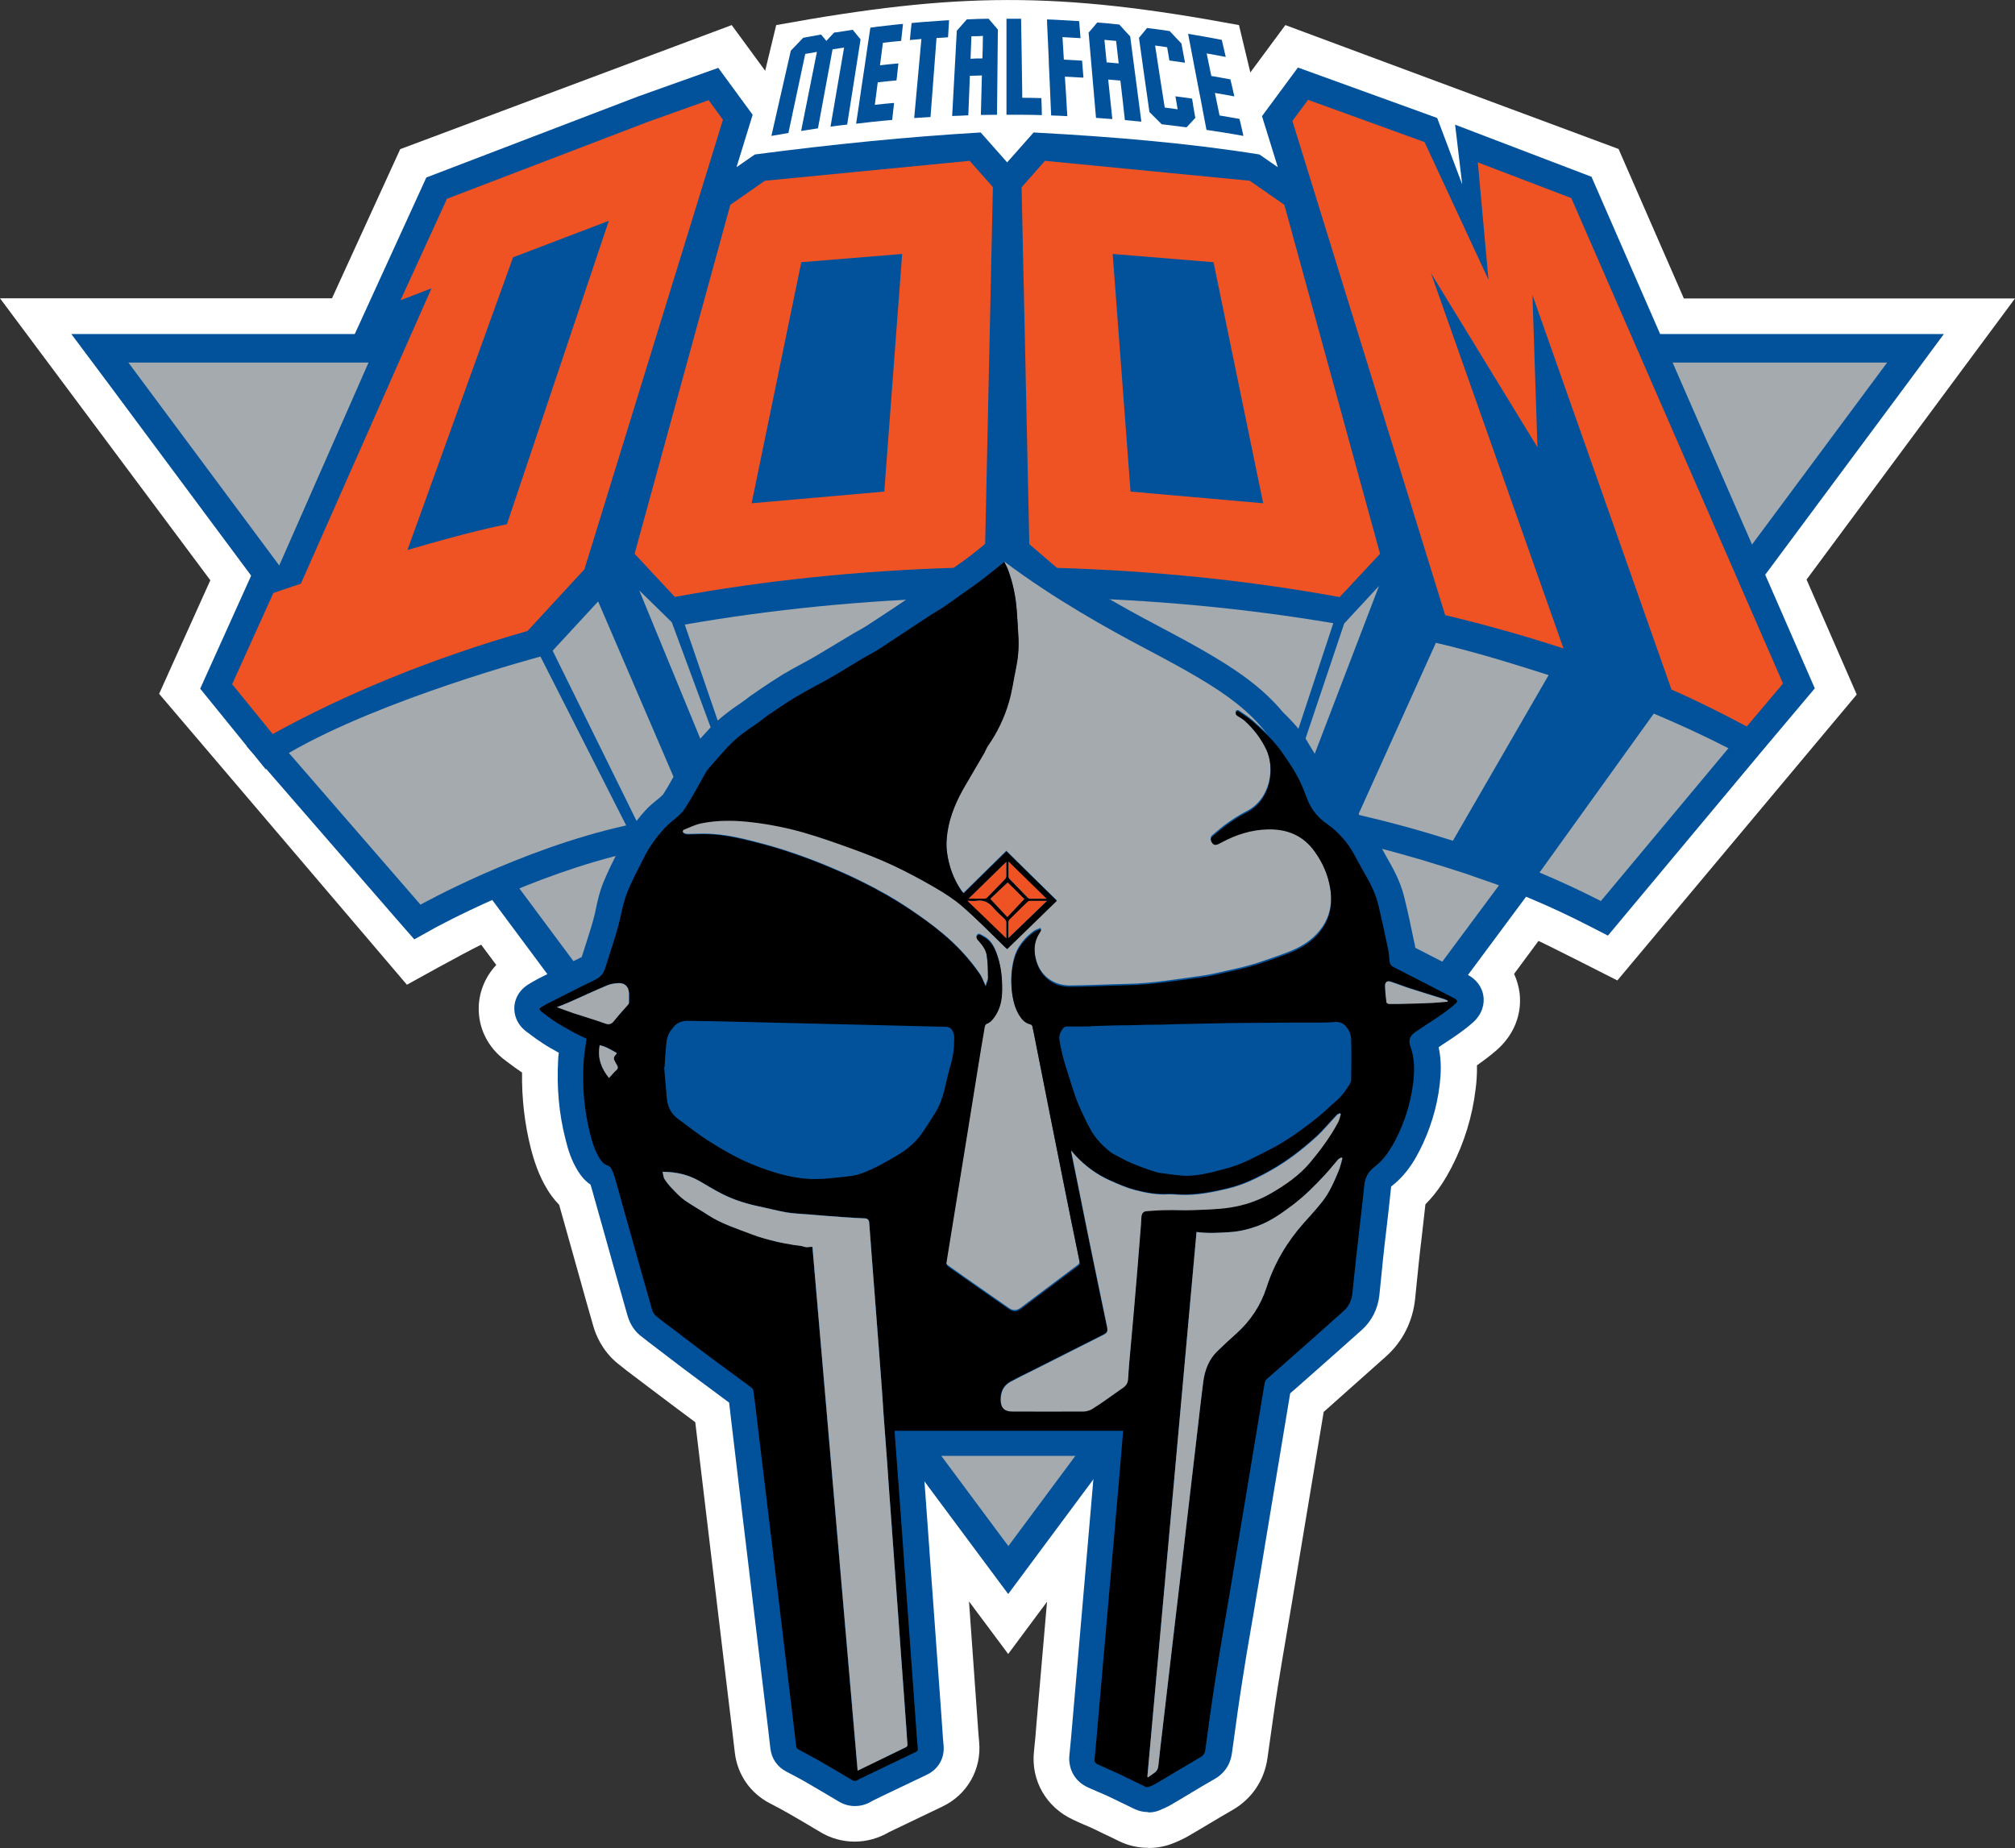
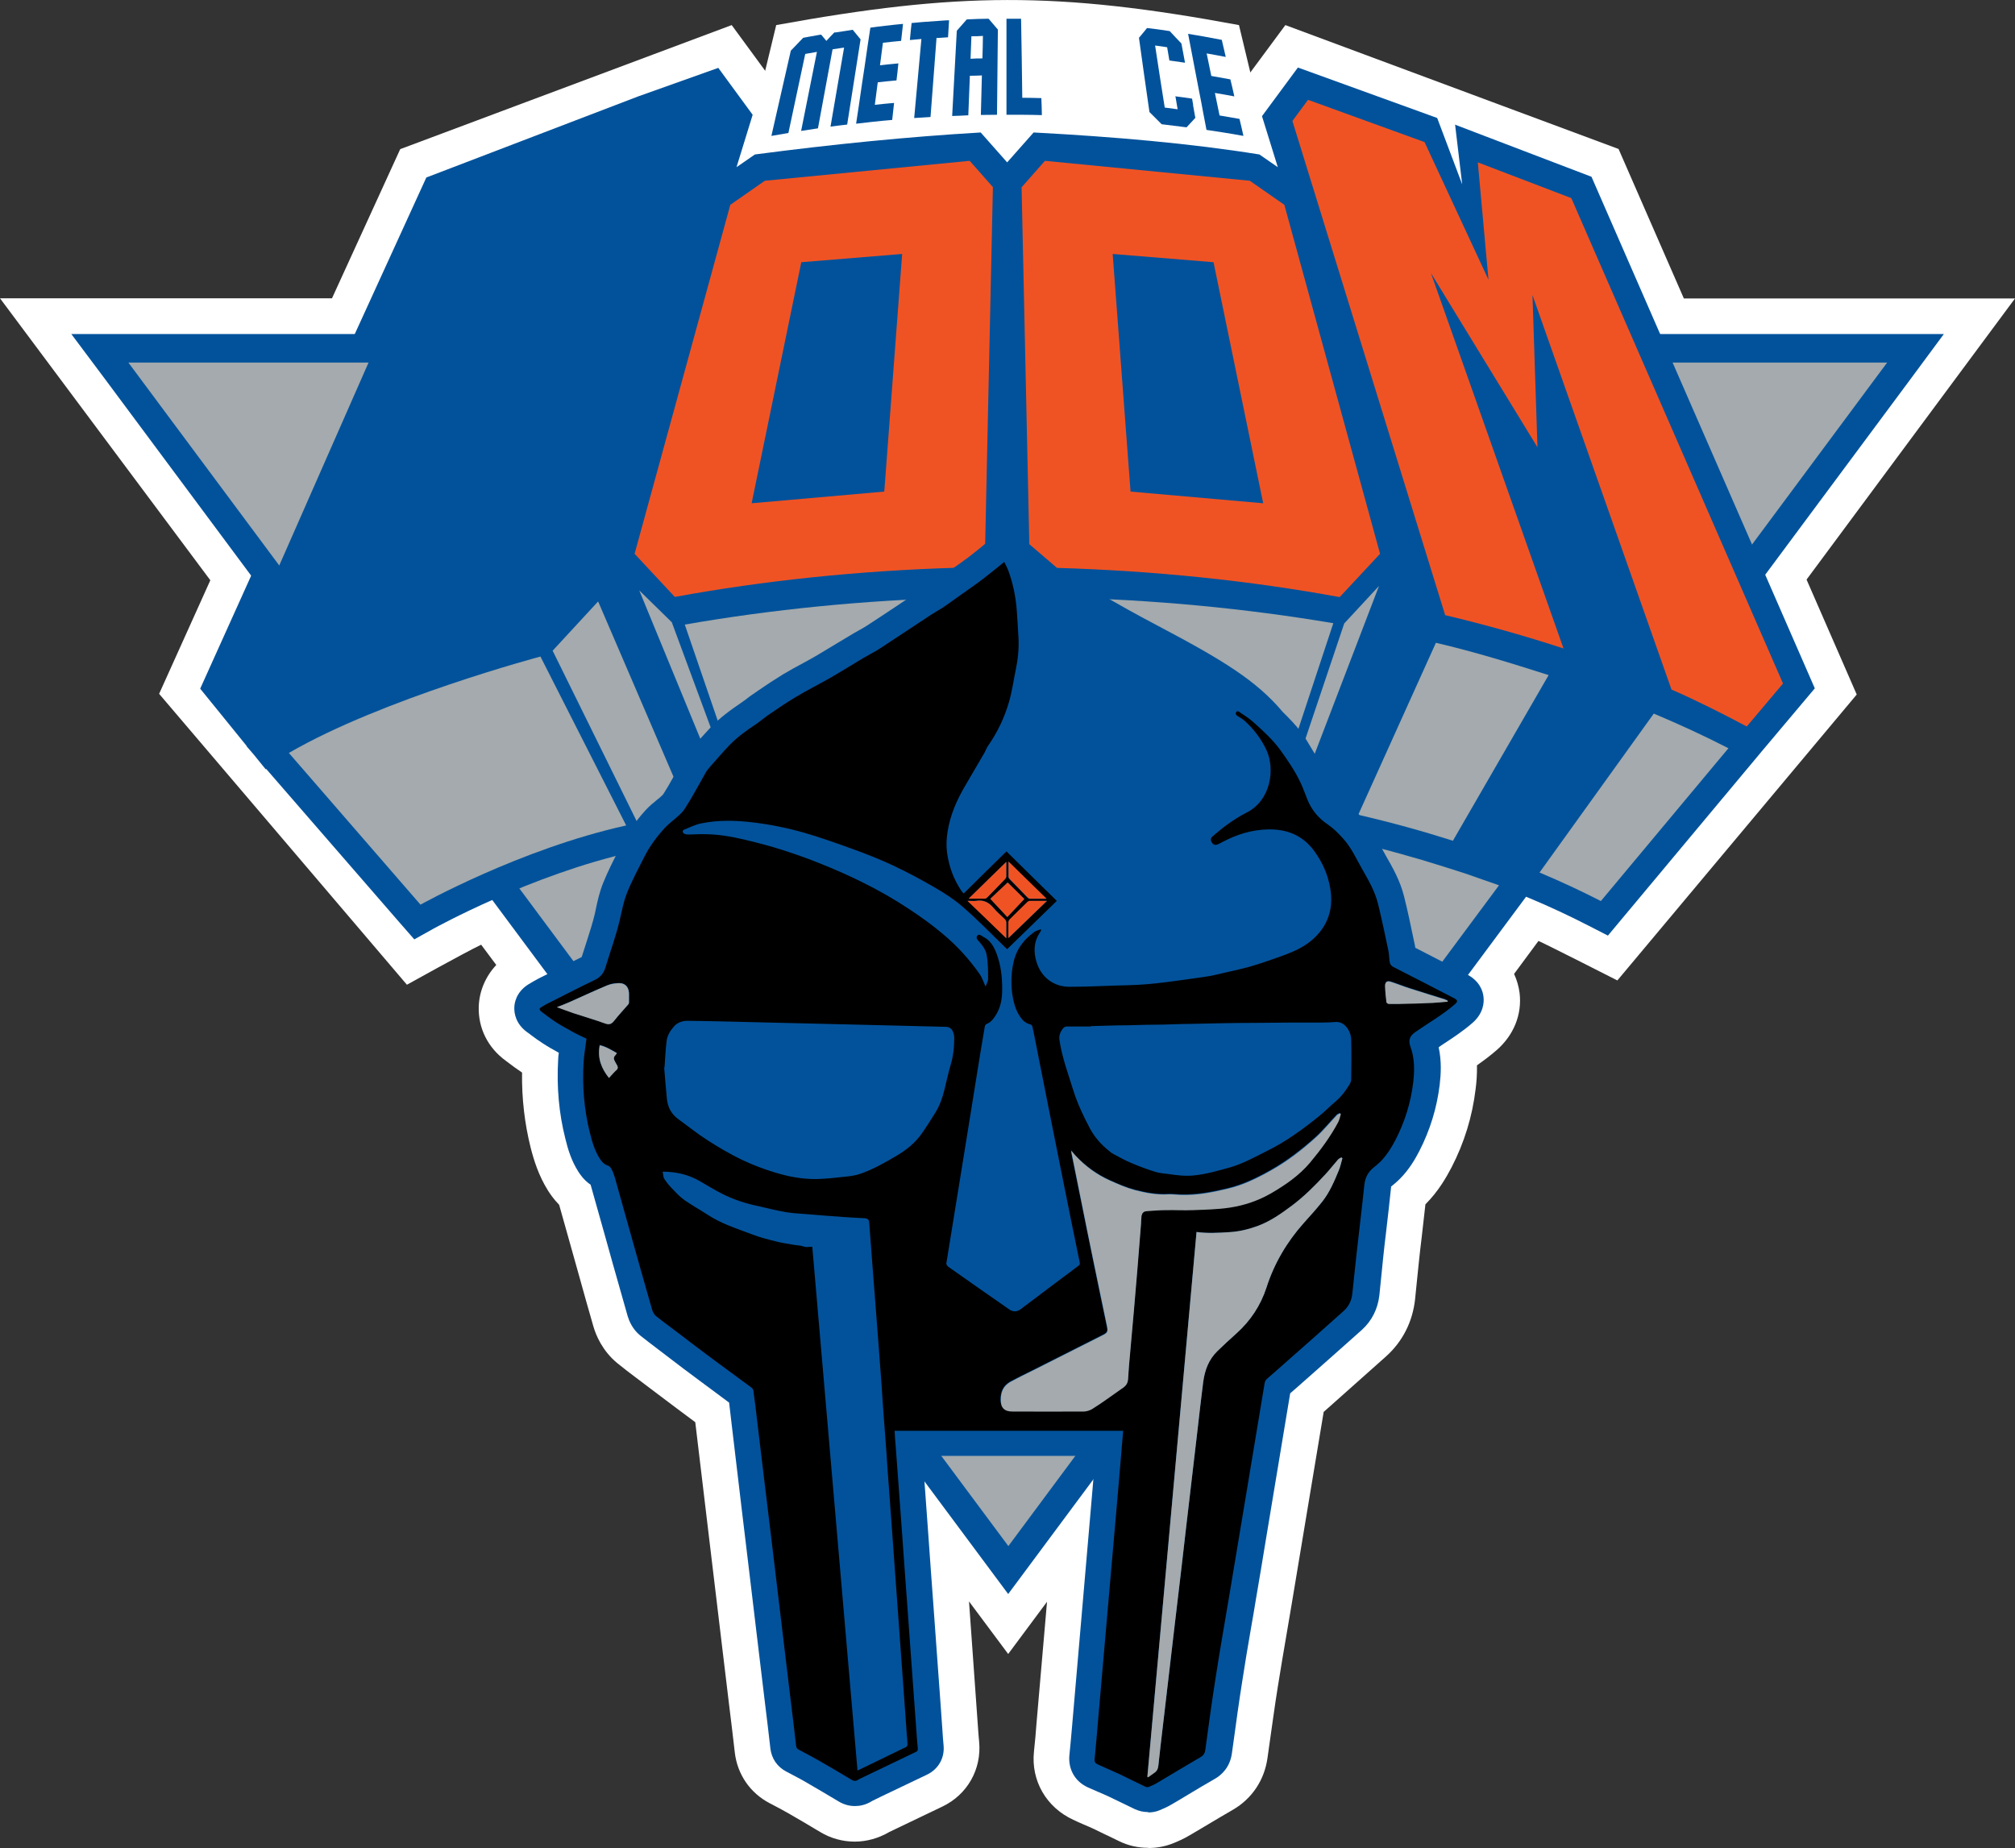
<svg xmlns="http://www.w3.org/2000/svg" viewBox="0 0 117.26 107.55" data-name="Layer 2" id="Layer_2">
  <rect x="0" y="0" width="117.26" height="107.55" fill="#333333" stroke="none" />
  <defs>
    <style>
      .cls-1 {
        fill: #f05323;
      }

      .cls-2 {
        fill: #fff;
      }

      .cls-3 {
        fill: none;
        stroke: #fff000;
        stroke-miterlimit: 10;
        stroke-width: .1px;
      }

      .cls-4 {
        fill: #02529b;
      }

      .cls-5 {
        fill: #a4aaad;
      }
    </style>
  </defs>
  <g data-name="Layer 2" id="Layer_2-2">
    <g data-name="Layer 1-2" id="Layer_1-2">
      <g>
        <path d="M66.8,107.54c-.57,0-1.15-.13-1.66-.38-.23-.11-.47-.23-.7-.34l-.05-.02c-.25-.12-.49-.24-.74-.36-.19-.09-.38-.17-.57-.25l-.09-.04c-.18-.08-.35-.15-.53-.24-1.57-.72-2.47-2.28-2.29-3.97.06-.55.11-1.12.15-1.67l.61-7.05-2.26,3.04-2.28-3.06.52,7.3c.02.29.04.58.07.87.15,1.6-.69,3.08-2.14,3.77-.89.42-1.76.85-2.65,1.27l-.44.21c-.61.36-1.31.56-2.01.56s-1.4-.19-2.01-.56c-.6-.36-1.24-.74-1.87-1.1-.32-.18-.65-.36-1-.54l-.06-.03c-1.15-.6-1.89-1.68-2.04-2.96-.1-.89-.21-1.79-.32-2.68l-.38-3.16-.33-2.76-.33-2.75-.94-7.87h0c-.37-.28-.74-.55-1.1-.82-.51-.38-1.03-.77-1.54-1.16l-.82-.62c-.35-.26-.71-.54-1.07-.83-.89-.73-1.26-1.66-1.4-2.15-.29-1-.57-2-.85-3.01,0,0-.94-3.36-1.14-4.06-.35-.36-.56-.69-.65-.83-.55-.88-.82-1.76-1.01-2.5-.35-1.4-.52-2.86-.5-4.37-.29-.19-.54-.38-.74-.53l-.2-.15c-1.05-.76-1.62-1.91-1.58-3.16.03-.9.4-1.76,1.02-2.42l-.88-1.18c-1,.48-4.32,2.33-4.32,2.33l-14.42-16.93,2.98-6.61L0,17.36h19.32l3.97-8.68L42.58,1.46l3.54,4.83-.1.34c3.21-.39,6.32-.69,9.31-.89l-.96-2.57,6.52,2.33.02.17c3.89.22,7.3.52,10.32.92l-.07-.21,3.64-4.92,19.39,7.21,3.8,8.7h19.27l-12.13,16.36,2.92,6.69-13.93,16.64s-3.91-1.99-4.59-2.3l-1.42,1.92c.16.35.27.72.32,1.11.15,1.25-.34,2.46-1.34,3.33-.38.33-.77.62-1.14.88.01.54-.03,1.02-.08,1.39-.19,1.59-.66,3.12-1.4,4.55-.29.55-.75,1.38-1.52,2.15h0c-.07.63-.14,1.25-.21,1.86-.06.5-.12.99-.17,1.49l-.12,1.17c-.03.33-.07.66-.1.99-.14,1.32-.73,2.48-1.69,3.34-1.12,1-2.25,2-3.37,3,0,0-.2.18-.26.23-.29,1.76-1.87,11.23-1.87,11.23-.08.5-.29,1.71-.29,1.71-.17,1-.35,2.04-.51,3.06-.19,1.18-.35,2.4-.52,3.57l-.08.57c-.18,1.29-.9,2.37-2.02,3.02-.47.27-.94.55-1.41.83,0,0-.75.45-1.08.64-.35.21-.69.36-.94.46-.46.19-.96.29-1.46.29" class="cls-2" />
        <polygon points="5.77 20.27 111.43 20.27 58.66 91.38 5.77 20.27" class="cls-5" />
        <path d="M109.82,21.1l-51.14,68.88L7.47,21.1h102.35ZM113.12,19.44H4.15l1.99,2.66,52.53,70.67L111.16,22.09l1.96-2.65Z" class="cls-4" />
        <path d="M92.62,10.29l-8.3-3.17-.26-.1-8.53-3.09-2.09,2.83.92,2.97-1.07-.74c-3.98-.64-8.42-1.03-13.14-1.28l-1.54,1.74-1.54-1.74c-4.26.25-8.65.69-13.14,1.28l-1.07.74.94-3.05-2-2.73-4.66,1.66-12.33,4.72-4.58,10.02,1.86-.71-5.95,13.52c-.31.1-.44-.24-.76-.13l-.65.22-3.08,6.83,2.71,3.34h-.02l.44.51.68.84.03-.02,7.77,8.95.85.97,1.13-.63c.06-.03,5.69-3.15,11.54-4.45l2-.44-.04-.07c.53-.13,1.07-.25,1.61-.37l1.08-.23,1.13-.21c.19-.04.39-.07.58-.11l.32-.06.14-.02c4.15-.72,8.5-1.14,12.91-1.25h.46c.28,0,.56,0,.84-.02h1.95c.26,0,.51,0,.77,0h.43c3.99.08,7.92.42,11.7,1l-.07.2,1.93.3c.19.03.39.06.58.09l1.27.21.42-.08,1.88.44c1.85.43,3.66.93,5.39,1.48l1.22.39,1.86.65,1.84.77c1.2.5,2.37,1.05,3.46,1.61l1.13.58,9-10.78,3.04-3.61-12.99-29.76v-.02Z" class="cls-4" />
        <path d="M59.15,34.75c-.34,0-.68,0-1.02.02" class="cls-3" />
        <path d="M58.24,36.36c.26.05.52.09.78.14" class="cls-3" />
        <path d="M58.49,45.22c.29,0,.57,0,.86,0l-.4-11.38-1.02.73.56,10.66Z" class="cls-5" />
        <path d="M58.89,45.21c-.26,0-.52,0-.78,0l.09-11.39.97.76s-.28,10.64-.28,10.64Z" class="cls-5" />
        <polygon points="83.58 6.72 85.09 10.73 84.66 7.11 83.58 6.72" class="cls-2" />
        <path d="M90.99,37.75l-7.72-21.86,6.2,10.14-.29-8.86,8.09,22.96c1.47.64,3.05,1.44,4.38,2.15l2.11-2.5-12.32-28.25-5.44-2.08.62,6.83-3.72-8.01-6.78-2.46-.91,1.23,8.89,28.76c2.39.57,4.69,1.22,6.89,1.94" class="cls-1" />
-         <path d="M34.01,33.13l8.06-26.16-.83-1.14-3.53,1.26-11.7,4.48-2.7,5.9,1.8-.69-7.6,17.19c-.51.17-1.05.35-1.6.54l-2.4,5.31,2.36,2.9c4.21-2.33,9.29-4.42,14.83-6,0,0,3.31-3.59,3.31-3.59ZM29.87,14.97l5.56-2.12-5.93,17.66c-.41.08-2.22.45-5.79,1.5l6.15-17.04h.01Z" class="cls-1" />
        <path d="M16.81,43.82l7.66,8.83s5.81-3.25,11.97-4.61l-4.99-9.83s-9.2,2.45-14.64,5.61" class="cls-5" />
        <path d="M84.55,48.93c-1.76-.56-3.6-1.07-5.51-1.51l4.52-10.01c2.31.54,4.43,1.2,6.56,1.88,0,0-5.57,9.64-5.57,9.64Z" class="cls-5" />
        <path d="M43.33,46.5c4.15-.72,8.56-1.16,13.14-1.28l-.66-10.44c-5.56.15-10.92.69-15.96,1.57l3.48,10.15Z" class="cls-5" />
        <path d="M100.59,43.55c-1.38-.71-2.83-1.38-4.35-2.02l-6.65,9.25c1.24.52,2.44,1.08,3.57,1.66l7.42-8.89h.01Z" class="cls-5" />
        <path d="M74.22,46.45c-4.18-.71-8.62-1.13-13.22-1.23l.49-10.45c5.61.12,11.01.64,16.1,1.5l-3.36,10.17h-.01Z" class="cls-5" />
        <path d="M78.22,36.29l2.03-2.19-4.88,12.74c-.2-.03-.4-.06-.6-.1h-.06l3.51-10.44h0Z" class="cls-5" />
        <path d="M34.8,35.01l-2.64,2.86,4.92,9.98c.96-.25,1.95-.48,2.95-.7l-5.22-12.14h-.01Z" class="cls-5" />
        <path d="M73.79,8.5c-10.36-1.65-19.96-1.65-30.32,0l1.7-7.04c10.56-1.92,16.34-1.97,26.93,0,0,0,1.69,7.04,1.69,7.04Z" class="cls-2" />
        <path d="M59.49,5.69c-.02-1.54-.04-3.07-.07-4.6h-.85v5.59h.94c.37,0,.75.01,1.12.02,0-.33-.02-.66-.03-.99-.37-.01-.74-.02-1.1-.02" class="cls-4" />
        <path d="M55.22,1.18c-.22,0-.44.03-.65.04-.29.02-.57.04-.86.06-.22.02-.44.04-.66.06-.04.33-.07.66-.1.99.22-.02.45-.04.67-.06-.14,1.53-.28,3.07-.42,4.6.32-.02.63-.04.95-.06.12-1.54.23-3.07.35-4.6.22,0,.44-.03.67-.04.02-.33.04-.66.06-.99" class="cls-4" />
        <path d="M52.44,2.38c.04-.33.07-.66.11-.99-.34.03-.69.07-1.03.11-.29.03-.58.07-.87.11-.05.33-.1.66-.15.99-.06.44-.13.87-.19,1.31-.05.33-.1.66-.15.99-.06.44-.13.87-.19,1.31-.05.33-.1.66-.15.99.32-.04.64-.07.96-.11.38-.04.76-.08,1.14-.11.04-.33.07-.66.11-.99-.37.03-.75.07-1.12.11.06-.44.11-.87.17-1.31.37-.04.73-.08,1.09-.11.04-.33.08-.66.11-.99-.36.03-.72.07-1.07.11.06-.44.11-.87.17-1.31.35-.04.7-.08,1.05-.11" class="cls-4" />
        <path d="M71.33,3.31c-.08-.33-.15-.66-.23-.99-.36-.07-.71-.13-1.07-.2-.3-.05-.6-.1-.89-.15.06.33.13.66.19.99.08.44.17.87.25,1.31.06.33.13.66.19.99.09.44.17.87.25,1.31.06.33.13.66.19.99.33.05.65.1.98.15.39.06.78.13,1.17.2-.07-.33-.15-.66-.23-.99-.39-.07-.77-.13-1.16-.2l-.27-1.31c.38.06.75.13,1.13.2-.07-.33-.15-.66-.23-.99-.37-.07-.74-.13-1.11-.2l-.27-1.31c.36.06.72.13,1.09.2" class="cls-4" />
-         <path d="M62.88,2.22c-.03-.33-.05-.66-.08-.99l-1.02-.06c-.28-.02-.57-.03-.85-.04,0,.33.03.66.04.99.02.44.04.87.06,1.31,0,.33.03.66.04.99.03.77.07,1.53.1,2.3.32.01.63.02.94.04-.04-.77-.09-1.54-.14-2.3l1.08.06c-.03-.33-.05-.66-.08-.99-.36-.02-.71-.04-1.06-.06-.03-.44-.05-.87-.08-1.31.35.02.69.04,1.04.06" class="cls-4" />
        <path d="M57.53,1.09c-.42,0-.85.02-1.27.04-.19.22-.39.44-.58.66-.09,1.65-.18,3.31-.27,4.96.32-.01.63-.02.94-.04.03-.77.06-1.54.09-2.3.23,0,.47-.01.7-.02-.02.77-.04,1.54-.06,2.3.32,0,.63-.01.94-.01.02-1.65.03-3.31.05-4.96-.18-.21-.36-.42-.54-.63M56.48,3.42c.02-.44.03-.87.05-1.31.22,0,.45,0,.67-.02,0,.44-.02.87-.03,1.31-.23,0-.46,0-.68.02" class="cls-4" />
-         <path d="M65.14,1.43c-.43-.05-.86-.09-1.29-.12-.16.2-.33.39-.5.59.14,1.65.29,3.31.43,4.96.32.02.63.05.95.07-.08-.77-.16-1.54-.24-2.3.24.02.47.04.71.06.09.77.18,1.54.26,2.3.32.03.64.06.96.09-.22-1.65-.43-3.31-.65-4.96-.22-.23-.43-.47-.64-.7M64.4,3.63c-.04-.44-.09-.87-.13-1.31.23.02.45.04.68.06.05.44.1.87.15,1.31-.23-.02-.46-.04-.69-.06" class="cls-4" />
        <path d="M68.4,5.59c.04.26.09.51.13.77-.25-.03-.5-.07-.75-.1-.19-1.2-.38-2.41-.56-3.61.23.03.47.06.7.1.04.26.09.51.13.77.3.04.61.09.91.13-.07-.37-.14-.75-.21-1.12-.23-.24-.46-.48-.68-.72-.44-.07-.88-.13-1.32-.18-.15.19-.31.38-.47.57.2,1.44.4,2.88.61,4.32.23.23.47.47.71.71.48.06.97.12,1.45.18.17-.18.34-.37.51-.55-.04-.24-.09-.49-.13-.73v-.05c-.02-.11-.04-.23-.06-.34-.31-.05-.63-.09-.94-.13" class="cls-4" />
        <path d="M49.59,1.74c-.11.02-.21.03-.32.05-.22.03-.44.07-.66.1-.02,0-.04,0-.06,0-.15.16-.31.32-.46.49-.1-.12-.2-.24-.3-.36-.02,0-.04,0-.06,0-.22.04-.44.08-.67.12-.11.02-.21.04-.32.06-.24.25-.48.5-.72.75-.38,1.65-.75,3.31-1.13,4.96.33-.06.66-.11.99-.17.33-1.54.65-3.07.98-4.6.23-.04.45-.08.68-.12-.31,1.53-.61,3.07-.92,4.6.33-.05.65-.1.98-.15.28-1.54.57-3.07.85-4.6.22-.03.45-.07.67-.1-.26,1.53-.53,3.07-.79,4.6.32-.04.65-.09.97-.12.26-1.65.52-3.31.78-4.96-.16-.19-.31-.37-.46-.56" class="cls-4" />
        <path d="M56.43,9.36l-11.92,1.16-2.01,1.4-5.57,20.31,2.34,2.51c5.18-.95,10.7-1.53,16.45-1.7l1.61-1.38.45-20.77-1.36-1.54h0ZM51.46,28.61l-7.72.68,2.89-14.03,5.87-.48s-1.04,13.83-1.04,13.83Z" class="cls-1" />
        <path d="M39.1,36.22l-1.9-1.86,5.08,12.34c.2-.04.39-.07.59-.11.02,0,.04,0,.06,0l-3.83-10.36Z" class="cls-5" />
        <path d="M66.8,105.46c-.26,0-.52-.06-.76-.17-.23-.11-.45-.22-.68-.33-.28-.14-.55-.27-.83-.4-.22-.1-.44-.2-.66-.29-.18-.08-.37-.16-.55-.24-.9-.41-1.15-1.23-1.09-1.86.06-.57.11-1.16.16-1.73l1.18-13.68.17-2.03h-10.05l.31,4.29.17,2.38.18,2.46.17,2.36.18,2.47.14,1.97c.02.31.04.61.07.92.07.73-.3,1.38-.96,1.7-.89.42-1.77.85-2.66,1.27l-.53.26c-.39.25-.76.3-1.01.3-.33,0-.65-.09-.95-.27-.61-.36-1.25-.75-1.9-1.12-.34-.2-.7-.38-1.07-.58l-.06-.03c-.54-.28-.87-.76-.94-1.36-.1-.9-.21-1.79-.32-2.69,0,0-.32-2.63-.38-3.16-.06-.47-.33-2.76-.33-2.76l-.33-2.76-.3-2.49-.64-5.4c-.03-.28-.07-.57-.1-.86-.25-.18-.49-.36-.74-.55-.36-.27-.73-.54-1.09-.81-.53-.39-1.06-.79-1.58-1.19l-.76-.58c-.33-.25-.67-.51-1.01-.78-.45-.37-.64-.85-.72-1.11-.29-1.01-.57-2.02-.86-3.03l-.5-1.79c-.27-.95-.53-1.89-.8-2.84-.41-.28-.63-.63-.72-.77-.4-.63-.6-1.29-.75-1.91-.37-1.45-.51-2.99-.42-4.58,0-.14.02-.29.04-.42-.31-.17-.63-.35-.95-.56-.25-.16-.47-.32-.68-.48-.08-.06-.15-.12-.23-.17-.65-.48-.74-1.09-.73-1.41,0-.26.1-.9.8-1.35.19-.12.41-.24.63-.36l.6-.3c.62-.31,1.25-.63,1.89-.94.09-.28.18-.56.27-.84.19-.59.37-1.15.5-1.7l.05-.24c.1-.48.22-1.02.44-1.56.27-.66.58-1.28.89-1.87l.17-.34c.34-.67.79-1.32,1.38-1.98.23-.25.46-.44.67-.61.09-.07.18-.14.26-.22.1-.09.13-.13.13-.14.17-.27.34-.55.52-.88.09-.16.19-.33.28-.5.12-.22.25-.45.38-.67.14-.24.3-.42.42-.55l.25-.28c.27-.3.55-.62.84-.93.57-.61,1.23-1.08,1.86-1.51.09-.06.17-.12.25-.18.12-.09.25-.2.41-.3l.33-.23c.45-.31.92-.62,1.41-.92.39-.23.78-.45,1.16-.65.28-.15.57-.31.84-.47.39-.23.77-.46,1.18-.71.25-.15.5-.3.75-.45.14-.09.29-.17.43-.25.18-.1.36-.2.5-.29.59-.38,1.17-.77,1.76-1.16.4-.27.8-.54,1.21-.8.14-.09.28-.18.42-.26.11-.06.22-.13.33-.2.19-.13.37-.26.56-.4.1-.08.21-.15.31-.22.15-.1.3-.21.44-.31.31-.22.6-.42.88-.63.24-.18.48-.38.74-.58.12-.1.24-.19.35-.29l.99-.82.95.71c2.91,2.18,5.97,3.87,8.02,4.95,3.77,1.99,5.74,3.19,7.28,5.03.33.32.75.74,1.12,1.25.4.55.7,1.21,1.12,1.74.37.47,1.04.45,1.36,1.06.35.67.41,1.36.88,1.99.46.61.9,1.18,1.26,1.86.08.15.16.3.24.44.39.68.84,1.46,1.07,2.39.21.84.39,1.7.56,2.52l.05.23c.02.08.03.16.04.23.8.41,1.61.83,2.39,1.23l.62.32c.75.39.93.99.96,1.31.04.32,0,.95-.64,1.51-.55.48-1.13.86-1.68,1.22-.1.07-.2.13-.29.2.18.82.13,1.58.06,2.18-.16,1.34-.56,2.64-1.18,3.85-.22.43-.58,1.07-1.14,1.63-.18.18-.36.33-.51.45v.05c-.09.87-.19,1.75-.29,2.6-.06.5-.12,1-.17,1.5-.04.4-.08.79-.12,1.19-.03.33-.07.65-.1.98-.09.8-.44,1.49-1.01,2.01-1.12,1-2.25,2-3.37,2.99l-.08.07c-.24.21-.48.43-.73.64-.19,1.16-1,6.02-1,6.02l-.44,2.65c-.18,1.1-.36,2.19-.55,3.29-.09.55-.18,1.1-.28,1.65-.18,1.03-.36,2.1-.52,3.15-.19,1.2-.36,2.42-.52,3.61l-.08.57c-.11.83-.61,1.28-1,1.5-.51.29-1.01.59-1.51.89-.33.2-.66.4-.99.59-.25.15-.49.25-.7.34s-.43.13-.65.13" class="cls-4" />
-         <path d="M62.39,57.96c5.31-.03,10.57-.82,15.84-1.37.32-.61.65-1.2,1.07-1.76-.43-.2-.75-.61-.73-1.24.06-1.89-.56-3.44-1.77-4.88-1-1.19-1.96-2.39-1.88-4.03,0-.05,0-.09.01-.13-1.71-3.1-3.43-4.25-8.27-6.8-2.21-1.17-5.27-2.86-8.22-5.07-.25.23-.49.44-.73.66.11.42.04.89-.32,1.3-1.96,2.23-5.21,2.92-7.64,4.51-2.98,1.95-5.87,4.09-8.35,6.65-.06.06-.12.11-.18.16-.11.16-.22.33-.33.5.04-.03-1.11.96-1.82,2.3-.2.37-.38.77-.56,1.19.03,0,.06.03.09.04,2.76.89,5.67,1.27,8.36,2.36,2.78,1.13,5.21,2.86,7.43,4.85.37.33.48.75.42,1.14.48,0,.95.23,1.21.66.08.04.16.08.24.13.97.55.9,2.24-.21,2.57-.2,1.11-.58,2.16-1.11,3.12.13.27.16.6.05.97-.66,2.12-1.26,4.25-1.61,6.44-.04.25-.13.45-.26.6.12,1.8,1.24,4.56,3.04,5.08,1.51.44,3.28-.27,4.75-.62.68-.16,3.55-.3,3.89-.8.3-.44-.22-1.99-.32-2.43-.18-.75-.39-1.49-.68-2.2-.08-.12-.14-.25-.18-.4-.06-.13-.11-.26-.18-.39-.25-.5-.22-.97-.02-1.35-.12-1.4-.2-2.84-.4-4.24-.43-.1-.82-.4-1.01-.98-.49-1.54-.59-3.15-.97-4.72-.21-.9.43-1.8,1.38-1.8" class="cls-5" />
        <path d="M57.39,57.33s-.04,0-.06,0c0-.04-.03-.08-.04-.11-.09-.18-.15-.38-.27-.55-.61-.89-1.34-1.67-2.17-2.36-.61-.51-1.26-.97-1.92-1.42-.89-.6-1.82-1.12-2.77-1.59-.76-.38-1.54-.72-2.33-1.04-.75-.3-1.52-.58-2.3-.83-.74-.23-1.49-.43-2.24-.61-.76-.18-1.54-.3-2.33-.31-.31,0-.62.02-.93.02-.08,0-.17-.02-.24-.06-.1-.06-.1-.18,0-.22.33-.13.66-.29,1.01-.37.99-.2,1.99-.18,2.98-.06,1.01.12,2.01.32,2.99.6.93.27,1.84.58,2.75.92.82.3,1.64.62,2.44.99.83.39,1.65.82,2.44,1.29.57.33,1.13.69,1.62,1.12.85.75,1.64,1.56,2.45,2.34.04.04.08.08.13.12.97-.94,1.93-1.87,2.89-2.81-.98-.97-1.96-1.92-2.93-2.88-.81.8-1.64,1.62-2.49,2.45-.04-.05-.09-.1-.13-.15-.47-.68-.73-1.43-.84-2.24-.06-.4-.03-.79.03-1.19.15-.98.55-1.86,1.04-2.71.37-.63.74-1.26,1.11-1.9.07-.13.12-.27.2-.39.55-.79.97-1.66,1.23-2.58.17-.61.26-1.24.39-1.86.13-.61.19-1.22.16-1.84-.03-.54-.06-1.08-.1-1.61-.06-.8-.22-1.58-.5-2.34-.06-.16-.15-.32-.23-.49-.05.04-.07.06-.09.08-.38.3-.74.61-1.13.9-.44.33-.9.64-1.35.97-.3.21-.6.44-.9.64-.25.17-.51.31-.76.47-.99.65-1.97,1.32-2.97,1.96-.32.21-.66.38-.99.57-.65.39-1.29.79-1.95,1.17-.65.38-1.33.72-1.98,1.1-.57.34-1.12.73-1.67,1.1-.22.15-.43.33-.65.49-.57.39-1.13.79-1.61,1.29-.35.37-.68.76-1.02,1.14-.1.11-.21.23-.28.36-.22.38-.43.77-.65,1.16-.18.32-.37.64-.57.95-.1.15-.23.29-.37.42-.27.25-.58.46-.83.74-.45.5-.85,1.04-1.16,1.65-.35.69-.72,1.38-1.01,2.1-.2.49-.3,1.03-.42,1.56-.21.95-.56,1.86-.84,2.79-.1.33-.3.57-.63.73-.87.41-1.72.85-2.58,1.29-.17.09-.34.18-.51.28-.15.09-.14.17,0,.27.28.2.55.42.84.61.34.22.7.42,1.06.62.24.13.49.24.72.35-.06.47-.14.91-.17,1.37-.08,1.39.03,2.77.37,4.12.13.52.28,1.03.57,1.49.11.18.25.34.47.41.08.02.16.1.19.17.08.16.15.32.2.49.37,1.3.74,2.61,1.1,3.92.36,1.27.71,2.54,1.08,3.81.04.13.12.28.22.36.41.33.83.64,1.26.96.68.52,1.36,1.04,2.05,1.55.73.54,1.47,1.08,2.2,1.62.07.05.15.13.16.21.08.61.15,1.22.23,1.84.1.83.2,1.67.3,2.5.1.82.2,1.65.3,2.47.1.83.2,1.66.3,2.49.11.92.22,1.84.33,2.76.11.92.22,1.84.33,2.76.11.92.22,1.84.33,2.76.12,1.03.25,2.07.37,3.1,0,.1.05.15.14.2.4.21.8.42,1.18.64.64.37,1.28.75,1.92,1.13.14.08.26.07.39-.02.05-.03.1-.06.15-.08,1.06-.51,2.13-1.03,3.19-1.53.1-.05.12-.1.11-.2-.03-.33-.06-.67-.08-1-.05-.64-.09-1.28-.14-1.93-.06-.82-.12-1.65-.18-2.47-.06-.79-.11-1.58-.17-2.36-.06-.82-.12-1.64-.18-2.46l-.17-2.38c-.06-.82-.12-1.64-.18-2.46-.06-.81-.12-1.63-.18-2.44-.02-.32-.04-.65-.07-1h13.3c-.04.45-.08.89-.11,1.32-.07.78-.13,1.56-.2,2.34-.07.81-.14,1.61-.21,2.42-.06.65-.11,1.29-.17,1.94-.07.8-.14,1.61-.21,2.41-.06.65-.11,1.3-.17,1.95-.07.8-.14,1.6-.21,2.41-.06.65-.11,1.3-.17,1.95-.07.79-.13,1.57-.21,2.36-.02.2.08.27.21.34.41.19.82.36,1.23.55.51.24,1.01.5,1.52.74.05.02.13.03.18,0,.18-.07.35-.15.52-.25.84-.49,1.67-1,2.51-1.49.17-.1.24-.22.27-.41.19-1.4.38-2.8.6-4.2.25-1.61.54-3.21.8-4.81.33-1.98.66-3.96.99-5.94.35-2.13.71-4.26,1.06-6.39.02-.12.07-.21.16-.29.36-.31.72-.63,1.07-.94,1.12-1,2.25-1.99,3.37-2.99.31-.28.47-.64.51-1.05.08-.72.15-1.45.23-2.17.15-1.36.32-2.72.46-4.08.05-.44.21-.8.56-1.07.14-.11.27-.22.39-.34.37-.37.64-.8.87-1.26.54-1.05.89-2.17,1.03-3.34.08-.7.09-1.4-.16-2.08-.14-.39-.04-.62.29-.86.76-.54,1.58-1,2.29-1.61.18-.16.18-.24-.03-.35-1.16-.6-2.33-1.21-3.5-1.8-.17-.09-.25-.21-.27-.38-.02-.21-.03-.42-.07-.62-.19-.9-.38-1.81-.6-2.71-.17-.72-.54-1.36-.91-1.99-.35-.61-.64-1.26-1.12-1.8-.28-.31-.57-.6-.91-.83-.53-.37-.92-.83-1.16-1.43-.14-.34-.26-.7-.42-1.03-.32-.67-.74-1.28-1.17-1.88-.44-.62-1.01-1.12-1.57-1.62-.24-.21-.51-.38-.77-.56-.07-.05-.17-.1-.23,0-.06.1.02.16.1.22.13.09.27.16.39.26.54.48.97,1.04,1.27,1.69.52,1.1.29,2.94-1.16,3.67-.36.18-.7.4-1.03.63s-.64.49-.94.75c-.13.11-.12.23-.02.38.09.13.21.12.33.08.08-.03.16-.08.24-.12.84-.46,1.72-.74,2.69-.76,1.13-.02,2.04.38,2.71,1.3.46.64.76,1.35.9,2.12.16.94,0,1.82-.62,2.57-.42.52-.98.88-1.59,1.14-.45.19-.92.35-1.38.51-.37.13-.75.26-1.13.36-.46.13-.92.23-1.38.33-.42.09-.84.2-1.26.26-1.48.2-2.95.46-4.44.49-1.11.02-2.21.08-3.32.09-.96,0-1.72-.55-1.98-1.47-.16-.56-.16-1.12.17-1.63.04-.07.07-.14.11-.2,0-.02-.02-.03-.03-.05-.13.06-.29.1-.4.18-.54.41-.97.92-1.14,1.58-.17.64-.2,1.3-.12,1.96.06.5.18.99.49,1.41.15.2.32.35.57.41.05,0,.1.08.12.13.06.26.11.52.16.78.56,2.8,1.11,5.6,1.67,8.4.3,1.51.61,3.02.92,4.53.02.11-.02.16-.09.22-1.11.83-2.23,1.67-3.34,2.51-.23.17-.46.17-.69,0-.55-.38-1.1-.77-1.65-1.15-.63-.44-1.25-.87-1.88-1.32-.05-.04-.12-.12-.11-.18.05-.39.12-.78.19-1.18.18-1.13.37-2.26.55-3.39s.37-2.27.55-3.4c.18-1.12.36-2.24.54-3.36.13-.82.27-1.65.41-2.47,0-.06.06-.13.11-.15.21-.08.35-.25.47-.42.33-.46.42-1,.43-1.55,0-.73-.07-1.44-.33-2.12-.15-.4-.36-.77-.77-.97-.11-.05-.24-.17-.34-.07-.12.13,0,.25.1.35.22.25.41.52.45.85.06.43.06.87.07,1.31,0,.12-.07.25-.11.37" class="cls-4" />
        <path d="M57.39,57.33c.04-.12.12-.25.11-.37,0-.44,0-.88-.07-1.31-.04-.33-.23-.6-.45-.85-.09-.1-.22-.22-.1-.35.1-.11.23,0,.34.07.41.2.62.57.77.97.26.68.34,1.4.33,2.13,0,.55-.1,1.08-.43,1.55-.12.18-.26.34-.47.42-.05.02-.1.09-.11.15-.14.82-.28,1.65-.41,2.47-.18,1.12-.36,2.24-.54,3.36-.18,1.13-.37,2.27-.55,3.4-.18,1.13-.37,2.26-.55,3.39-.06.39-.13.78-.19,1.18,0,.05.06.14.11.18.62.44,1.25.88,1.88,1.32.55.38,1.1.77,1.65,1.15.23.17.46.17.69,0,1.11-.84,2.22-1.67,3.34-2.51.08-.06.12-.1.09-.22-.31-1.51-.62-3.02-.92-4.53-.56-2.8-1.12-5.6-1.67-8.4-.05-.26-.1-.52-.16-.78,0-.05-.07-.12-.12-.13-.25-.06-.43-.21-.57-.41-.3-.42-.42-.91-.49-1.41-.08-.66-.05-1.32.12-1.96.18-.67.6-1.18,1.14-1.58.11-.09.26-.12.4-.18,0,.02.02.03.03.05-.03.07-.07.14-.11.2-.33.52-.33,1.07-.17,1.63.27.92,1.02,1.49,1.98,1.47,1.11,0,2.22-.07,3.32-.09,1.5-.03,2.97-.28,4.44-.48.43-.06.84-.16,1.26-.26.46-.1.93-.21,1.38-.33.38-.11.76-.23,1.13-.36.46-.16.93-.32,1.38-.51.61-.26,1.17-.62,1.59-1.14.62-.76.78-1.63.62-2.57-.13-.77-.44-1.48-.9-2.12-.66-.93-1.58-1.32-2.71-1.3-.97.02-1.85.3-2.69.75-.08.04-.16.09-.24.12-.12.05-.24.05-.33-.08-.1-.14-.11-.27.02-.38.31-.26.61-.52.94-.75s.67-.45,1.03-.63c1.45-.73,1.68-2.57,1.16-3.67-.31-.65-.74-1.21-1.27-1.69-.12-.1-.26-.18-.39-.26-.08-.05-.15-.12-.1-.22.06-.11.16-.06.23,0,.26.18.54.35.77.56.56.5,1.12,1.01,1.57,1.62.43.6.85,1.21,1.17,1.88.16.33.28.69.42,1.03.24.59.63,1.06,1.16,1.42.34.23.63.52.91.83.49.54.77,1.19,1.12,1.8.36.63.73,1.27.91,1.99.22.9.41,1.8.6,2.71.04.2.05.41.07.62.02.18.09.3.27.38,1.17.59,2.33,1.2,3.5,1.8.21.11.21.2.03.35-.71.62-1.53,1.08-2.29,1.61-.33.23-.43.47-.29.86.25.68.24,1.38.16,2.08-.14,1.17-.49,2.29-1.03,3.34-.24.46-.51.89-.87,1.26-.12.12-.26.23-.39.34-.35.27-.52.63-.56,1.07-.14,1.36-.31,2.72-.46,4.08-.08.72-.15,1.45-.23,2.17-.04.41-.2.77-.51,1.04-1.12,1-2.24,2-3.37,2.99-.36.32-.71.63-1.07.94-.1.08-.14.17-.16.29-.35,2.13-.71,4.26-1.06,6.38-.33,1.98-.66,3.96-.99,5.94-.27,1.6-.55,3.2-.8,4.81-.22,1.4-.41,2.8-.6,4.2-.03.19-.1.31-.27.41-.84.49-1.67.99-2.51,1.49-.16.1-.34.18-.52.25-.05.02-.13.01-.18-.01-.51-.24-1.01-.5-1.52-.74-.41-.19-.82-.36-1.23-.55-.14-.06-.24-.14-.21-.33.08-.79.14-1.57.21-2.36.06-.65.11-1.3.17-1.95.07-.8.14-1.61.21-2.41.06-.65.11-1.3.17-1.95.07-.8.14-1.6.21-2.41.06-.65.11-1.29.17-1.94.07-.81.14-1.61.21-2.42.07-.78.13-1.56.2-2.34.04-.43.07-.86.11-1.32h-13.3c.02.35.04.67.07.99.06.81.12,1.63.18,2.44.06.82.12,1.64.18,2.46l.17,2.38c.06.82.12,1.64.18,2.46.06.79.11,1.58.17,2.36.06.83.12,1.65.18,2.47.05.64.09,1.28.14,1.93.02.33.05.67.08,1,0,.1,0,.15-.11.2-1.07.51-2.13,1.02-3.19,1.53-.05.02-.1.05-.15.08-.13.09-.25.1-.39.02-.64-.38-1.27-.76-1.92-1.13-.39-.22-.79-.43-1.18-.64-.09-.05-.13-.1-.14-.2-.12-1.03-.24-2.07-.37-3.1-.11-.92-.22-1.84-.33-2.76-.11-.92-.22-1.84-.33-2.76-.11-.92-.22-1.84-.33-2.76-.1-.83-.2-1.66-.3-2.49-.1-.82-.2-1.65-.3-2.48s-.2-1.67-.3-2.5c-.07-.61-.14-1.22-.23-1.84,0-.08-.09-.16-.16-.21-.73-.54-1.47-1.08-2.2-1.62-.69-.51-1.37-1.03-2.05-1.55-.42-.32-.85-.63-1.26-.96-.1-.08-.18-.23-.22-.36-.37-1.27-.72-2.54-1.08-3.81-.37-1.31-.73-2.61-1.1-3.92-.05-.17-.12-.34-.2-.49-.04-.07-.12-.15-.19-.17-.23-.07-.36-.23-.48-.41-.29-.46-.44-.97-.57-1.49-.34-1.35-.45-2.73-.37-4.12.03-.45.11-.9.17-1.37-.23-.11-.48-.22-.72-.35-.36-.2-.71-.39-1.06-.61-.29-.19-.56-.4-.84-.61-.14-.11-.15-.18,0-.27.16-.1.33-.2.51-.28.86-.43,1.71-.88,2.58-1.29.33-.16.53-.39.63-.73.28-.93.62-1.84.84-2.79.12-.52.22-1.06.42-1.56.29-.72.66-1.41,1.01-2.1.3-.6.71-1.15,1.16-1.65.25-.27.56-.49.83-.74.14-.12.27-.26.37-.42.2-.31.39-.63.57-.95.22-.38.43-.77.65-1.16.08-.13.18-.24.28-.36.34-.38.67-.77,1.02-1.14.47-.5,1.03-.91,1.61-1.29.22-.15.43-.33.65-.49.55-.37,1.1-.76,1.68-1.1.65-.39,1.33-.73,1.98-1.1.66-.38,1.3-.78,1.95-1.17.33-.19.67-.36.99-.57.99-.65,1.98-1.31,2.97-1.96.25-.16.51-.3.76-.47.31-.21.6-.43.9-.64.45-.32.91-.63,1.35-.97.38-.29.75-.6,1.13-.9.02-.02.05-.04.09-.08.08.17.17.33.23.49.28.75.44,1.54.5,2.34.04.54.07,1.08.1,1.61.03.62-.03,1.23-.16,1.84-.13.62-.21,1.25-.39,1.86-.26.92-.68,1.79-1.23,2.58-.08.12-.13.26-.2.39-.37.63-.74,1.27-1.11,1.9-.5.85-.89,1.73-1.04,2.71-.06.39-.08.79-.03,1.19.11.81.38,1.56.84,2.24.04.06.09.11.13.15.84-.83,1.67-1.65,2.49-2.45.97.96,1.94,1.91,2.93,2.88-.96.93-1.92,1.87-2.89,2.81-.05-.04-.09-.08-.13-.12-.81-.79-1.6-1.6-2.45-2.34-.49-.43-1.05-.79-1.62-1.12-.79-.46-1.61-.9-2.44-1.29-.79-.37-1.61-.69-2.44-.99-.91-.33-1.82-.65-2.75-.92-.98-.28-1.98-.48-2.99-.6-1-.12-2-.14-2.98.06-.35.07-.68.24-1.01.37-.09.04-.09.16,0,.22.07.04.16.06.24.06.31,0,.62-.03.93-.02.79,0,1.56.13,2.33.31.75.18,1.5.37,2.24.61.78.25,1.54.52,2.3.83.79.32,1.57.66,2.33,1.04.96.47,1.88,1,2.77,1.59.66.44,1.31.9,1.92,1.42.83.69,1.55,1.48,2.17,2.37.11.17.18.36.26.55.02.04.03.08.04.11.02,0,.04,0,.05,0M38.65,62.12c.05.59.1,1.22.16,1.84.05.48.26.88.66,1.17.57.41,1.12.86,1.72,1.24.64.41,1.3.8,1.99,1.13.63.3,1.29.55,1.96.75.76.23,1.56.38,2.36.37.54-.01,1.08-.07,1.61-.13.32-.03.64-.07.94-.17.75-.26,1.44-.65,2.13-1.06.56-.33,1.06-.73,1.44-1.26.29-.41.55-.83.82-1.26.25-.41.41-.86.52-1.32.12-.48.22-.97.36-1.44.16-.52.21-1.05.21-1.59,0-.12-.03-.25-.08-.36-.07-.17-.21-.26-.39-.27-1.77-.04-3.54-.09-5.31-.13-1.54-.04-3.08-.07-4.61-.11-1.71-.04-3.42-.09-5.13-.11-.3,0-.6.1-.8.34-.21.24-.39.53-.42.86-.06.49-.08.99-.12,1.52M63.48,59.72v.02h-1.4c-.07,0-.16.04-.2.09-.16.19-.26.41-.23.67.15,1.04.52,2.02.83,3.02.24.75.58,1.46.95,2.16.28.52.66.94,1.12,1.31.08.07.16.13.26.18.33.17.65.36.99.5.47.2.95.38,1.43.53.25.08.52.09.79.13.48.07.95.13,1.44.08.72-.07,1.4-.27,2.09-.46.78-.22,1.49-.62,2.21-.98,1.09-.54,2.06-1.25,3-2.01.34-.27.64-.59.97-.86.3-.26.54-.56.75-.9.07-.11.15-.24.15-.37.01-.76.02-1.52,0-2.28,0-.19-.04-.39-.13-.56-.17-.31-.41-.55-.82-.51-.24.02-.48.03-.72.03-1.28,0-2.56,0-3.85.02-1.29,0-2.58.03-3.88.06-.52,0-1.04.03-1.55.04-.67,0-1.35.02-2.02.04-.73,0-1.46.03-2.2.05M49.91,103.04c.97-.47,1.91-.92,2.84-1.38.03-.02.06-.08.06-.12,0-.19-.02-.39-.04-.58-.06-.79-.11-1.59-.17-2.38-.06-.82-.12-1.65-.18-2.47-.06-.79-.11-1.58-.17-2.36-.06-.82-.12-1.65-.18-2.47-.06-.79-.11-1.57-.17-2.36l-.18-2.46c-.05-.66-.1-1.33-.14-1.99-.06-.76-.11-1.51-.17-2.27-.04-.5-.07-.99-.1-1.49-.06-.8-.12-1.6-.18-2.39-.06-.74-.11-1.48-.17-2.22-.07-.91-.14-1.82-.21-2.72-.06-.75-.11-1.5-.17-2.25,0-.14-.11-.22-.25-.23-.41-.02-.81-.04-1.22-.07-.69-.05-1.38-.1-2.06-.16-.43-.04-.87-.05-1.29-.12-.54-.09-1.07-.23-1.61-.35-.73-.15-1.45-.38-2.12-.72-.43-.22-.85-.47-1.27-.72-.67-.39-1.38-.57-2.2-.57.04.16.03.31.1.42.13.2.28.39.45.56.23.24.46.49.73.68.43.3.89.55,1.33.84.8.53,1.71.81,2.6,1.15.46.18.95.3,1.43.42.33.08.67.13,1.01.19.18.03.37.03.54.09.13.05.25.04.38.02h.14c.88,10.15,1.75,20.3,2.63,30.47M62.33,66.95v.09c.2,1.01.41,2.01.61,3.02.21,1.05.43,2.1.64,3.15.27,1.34.55,2.67.83,4,.06.27.02.34-.24.47-1.35.68-2.69,1.36-4.04,2.04-.45.23-.9.44-1.34.68-.41.22-.57.59-.57,1.04s.21.68.69.68h4.16c.16,0,.33-.05.47-.14.31-.18.61-.4.91-.61.31-.21.61-.44.92-.65.18-.12.26-.29.27-.51.03-.54.08-1.08.13-1.63.07-.79.14-1.57.21-2.36s.13-1.57.2-2.36c.07-.88.14-1.75.21-2.63.01-.16,0-.32.03-.48.02-.18.12-.27.29-.29.38-.03.77-.05,1.16-.06.51,0,1.01.02,1.52,0,.73-.03,1.46-.05,2.17-.15.84-.12,1.64-.4,2.39-.83.84-.49,1.64-1.04,2.27-1.79.62-.73,1.18-1.49,1.63-2.34.08-.15.11-.32.16-.48-.02-.01-.03-.03-.05-.04-.06.03-.14.05-.18.1-.41.43-.79.9-1.23,1.3-.8.72-1.66,1.38-2.61,1.92-.8.45-1.62.85-2.51,1.06-.91.22-1.83.39-2.77.36-.23-.01-.46-.04-.69-.03-.65.04-1.29-.08-1.92-.24-.52-.14-1-.35-1.49-.57-.76-.35-1.42-.83-1.99-1.44-.08-.09-.16-.19-.26-.31M66.77,103.39s.03.02.04.03c.12-.08.23-.17.35-.25.16-.1.23-.24.25-.44.08-.76.17-1.52.26-2.27.11-.94.22-1.88.33-2.82.12-1.03.24-2.06.36-3.08.13-1.13.27-2.25.4-3.38.09-.75.17-1.51.26-2.26.11-.94.22-1.88.33-2.82s.22-1.88.33-2.82c.11-.96.21-1.91.34-2.86.09-.68.31-1.3.82-1.79.36-.35.74-.7,1.12-1.04.81-.73,1.4-1.62,1.74-2.66.45-1.41,1.19-2.65,2.17-3.76.36-.41.74-.81,1.08-1.24.42-.54.69-1.17.95-1.79.1-.23.15-.48.22-.73l-.06-.05c-.07.04-.15.07-.2.13-.24.27-.45.55-.7.82-.62.68-1.26,1.32-2,1.87-.62.47-1.25.91-2,1.18-.53.19-1.07.32-1.63.35-.63.04-1.25.07-1.9-.01-.95,10.57-1.91,21.13-2.86,31.69M32.42,58.61c.33.12.65.24.97.35.6.2,1.22.38,1.81.59.24.09.38.06.54-.14.25-.33.54-.63.81-.94.03-.03.06-.08.06-.12,0-.19.02-.39,0-.58-.03-.37-.25-.58-.62-.56-.22,0-.45.04-.65.13-.75.32-1.49.66-2.23.99-.22.1-.45.18-.68.27M84.24,58.3s.01-.05.02-.07c-.07-.03-.13-.07-.19-.09-.67-.21-1.35-.41-2.01-.63-.38-.12-.74-.27-1.12-.39-.22-.07-.34.02-.33.25.01.31.05.62.08.94,0,.04.09.1.14.1.2,0,.39.02.59,0,.65-.02,1.3-.04,1.96-.06.29,0,.58-.04.87-.07M59.61,52.32c-.32-.31-.66-.65-.97-.96-.35.33-.7.66-1.01.95.33.35.65.7.99,1.06.34-.36.66-.71.99-1.05M58.56,50.16c-.71.69-1.45,1.41-2.19,2.14h.95s.1-.03.13-.07c.35-.36.7-.71,1.05-1.08.03-.03.06-.09.06-.13v-.86M58.68,50.13v.91s.03.09.06.12c.35.36.7.72,1.05,1.08.03.03.08.07.11.07h.99c-.76-.74-1.49-1.46-2.22-2.17M58.56,54.61v-.92c0-.06-.03-.14-.08-.19-.22-.23-.47-.43-.67-.68-.27-.32-.58-.46-.99-.4-.15.02-.31,0-.51,0,.77.74,1.5,1.45,2.26,2.18M58.68,54.61c.76-.74,1.5-1.45,2.26-2.18h-1s-.1.03-.13.06c-.35.34-.71.68-1.05,1.03-.03.03-.06.09-.06.13v.96M34.89,60.83c-.14.74.1,1.34.54,1.89.11-.11.21-.22.3-.33.08-.08.2-.16.21-.26,0-.09-.08-.2-.13-.31-.02-.03-.03-.07-.05-.1q-.11-.19.06-.34s.04-.06.07-.11c-.33-.18-.64-.38-1.01-.46" />
-         <path d="M49.91,103.04c-.88-10.18-1.75-20.32-2.63-30.47-.05,0-.1-.01-.14,0-.13.02-.24.03-.38-.02-.17-.06-.36-.06-.54-.09-.34-.06-.68-.11-1.01-.19-.48-.12-.97-.24-1.43-.42-.88-.34-1.79-.62-2.6-1.15-.44-.29-.9-.54-1.33-.84-.27-.19-.5-.44-.73-.68-.17-.17-.32-.36-.45-.56-.07-.11-.07-.26-.11-.42.82,0,1.54.18,2.2.57.42.25.84.5,1.27.72.67.34,1.38.56,2.12.72.54.11,1.07.25,1.61.35.43.07.86.09,1.29.12.69.06,1.38.11,2.06.16.41.03.81.05,1.22.07.14,0,.24.09.25.23.06.75.11,1.5.17,2.25.07.91.14,1.82.21,2.72.06.74.11,1.48.17,2.22.06.8.12,1.6.18,2.39.04.5.07.99.1,1.49.06.76.11,1.51.17,2.27.05.66.1,1.32.14,1.99.06.82.12,1.64.18,2.46.06.79.11,1.58.17,2.36.06.82.12,1.65.18,2.47.06.79.11,1.58.17,2.36.06.82.12,1.65.18,2.47.06.79.11,1.59.17,2.38,0,.19.03.39.04.58,0,.04-.03.11-.06.12-.94.46-1.88.91-2.84,1.38" class="cls-5" />
        <path d="M62.33,66.95c.1.12.17.22.26.31.57.61,1.23,1.1,1.99,1.44.49.22.97.43,1.49.57.63.16,1.26.28,1.92.24.23-.01.46.02.69.03.94.04,1.86-.14,2.77-.36.9-.21,1.71-.61,2.51-1.06.95-.53,1.8-1.19,2.61-1.92.44-.4.82-.87,1.23-1.3.05-.05.12-.07.18-.1.02.02.03.03.05.04-.05.16-.08.33-.16.48-.45.84-1.02,1.61-1.63,2.34-.63.75-1.43,1.3-2.27,1.79-.75.43-1.55.7-2.39.83-.72.11-1.45.12-2.17.15-.51.02-1.01-.01-1.52,0-.39,0-.77.03-1.16.06-.18.01-.27.11-.3.29-.02.16-.02.32-.03.48-.07.88-.14,1.75-.21,2.63-.07.79-.13,1.57-.2,2.36s-.14,1.57-.21,2.36c-.05.54-.1,1.08-.13,1.63-.01.22-.09.38-.27.51-.31.21-.61.44-.92.65-.3.21-.6.42-.91.61-.14.08-.31.13-.47.14-1.39.01-2.77,0-4.16,0-.47,0-.68-.21-.68-.68s.16-.82.57-1.05c.44-.24.89-.46,1.34-.68,1.35-.68,2.69-1.36,4.04-2.04.25-.13.29-.2.24-.47-.28-1.33-.55-2.67-.83-4-.22-1.05-.43-2.1-.64-3.15-.2-1.01-.41-2.01-.61-3.02v-.09" class="cls-5" />
        <path d="M66.77,103.39c.95-10.56,1.91-21.13,2.86-31.69.64.09,1.27.05,1.9.01.56-.03,1.1-.16,1.63-.35.74-.27,1.37-.71,2-1.18.74-.55,1.38-1.2,2-1.87.24-.26.46-.55.7-.82.05-.06.13-.09.2-.13l.06.05c-.07.24-.12.49-.22.73-.26.63-.53,1.26-.95,1.79-.34.43-.71.84-1.08,1.25-.98,1.1-1.72,2.35-2.17,3.76-.34,1.04-.93,1.93-1.74,2.66-.38.34-.75.68-1.12,1.04-.5.49-.73,1.11-.82,1.79-.12.95-.23,1.91-.34,2.87-.11.94-.22,1.88-.33,2.82s-.22,1.88-.33,2.82c-.09.75-.17,1.51-.26,2.26-.13,1.13-.27,2.25-.4,3.38-.12,1.03-.24,2.06-.36,3.08-.11.94-.22,1.88-.33,2.82-.09.76-.18,1.52-.26,2.28-.02.19-.09.33-.25.43-.12.08-.23.17-.35.25-.01,0-.02-.02-.04-.03" class="cls-5" />
        <path d="M32.42,58.61c.23-.09.46-.17.68-.27.75-.33,1.48-.68,2.23-.99.2-.08.43-.12.65-.13.37-.02.59.19.62.56,0,.19,0,.39,0,.58,0,.04-.03.09-.06.12-.27.31-.55.61-.81.94-.16.2-.3.23-.54.14-.6-.22-1.21-.39-1.81-.59-.32-.11-.64-.23-.97-.35" class="cls-5" />
        <path d="M84.24,58.3c-.29.02-.58.05-.87.07-.65.03-1.3.05-1.96.06-.2,0-.39,0-.59,0-.05,0-.14-.06-.14-.1-.04-.31-.07-.62-.08-.94,0-.23.11-.32.33-.25.38.12.74.27,1.12.39.67.21,1.34.42,2.01.63.07.02.13.06.19.09,0,.02-.01.05-.02.07" class="cls-5" />
        <path d="M59.61,52.32c-.33.35-.65.69-.99,1.05-.34-.36-.66-.71-.99-1.06.31-.29.66-.63,1.01-.95.31.3.65.64.97.96" class="cls-1" />
        <path d="M58.56,50.16v.86s-.03.1-.06.13c-.35.36-.7.72-1.05,1.08-.03.03-.09.07-.13.07h-.95c.75-.73,1.48-1.45,2.19-2.14" class="cls-1" />
        <path d="M58.68,50.13c.73.71,1.46,1.43,2.22,2.17h-.99s-.08-.04-.11-.07c-.35-.36-.7-.72-1.05-1.08-.03-.03-.06-.08-.06-.12v-.91" class="cls-1" />
        <path d="M58.56,54.61c-.76-.74-1.49-1.44-2.26-2.18.2,0,.36.02.51,0,.42-.07.72.08.99.4.2.24.45.45.68.67.04.05.08.12.08.19v.93" class="cls-1" />
        <path d="M58.68,54.61v-.96s.03-.1.06-.13c.35-.35.7-.69,1.05-1.03.03-.03.09-.06.13-.06h1c-.76.74-1.5,1.45-2.26,2.18" class="cls-1" />
        <path d="M34.89,60.83c.38.08.68.28,1.01.46-.03.05-.05.08-.07.11q-.17.15-.06.34s.03.07.05.1c.05.1.15.21.13.31,0,.1-.14.17-.21.26-.1.11-.2.21-.3.33-.44-.55-.68-1.15-.54-1.89" class="cls-5" />
        <path d="M80.31,32.23l-5.57-20.31-2.01-1.4-11.92-1.16-1.36,1.54.45,20.77,1.61,1.38c5.75.17,11.27.75,16.45,1.7l2.34-2.51h.01ZM65.79,28.61l-1.04-13.83,5.87.48,2.89,14.03-7.72-.68Z" class="cls-1" />
      </g>
    </g>
  </g>
</svg>